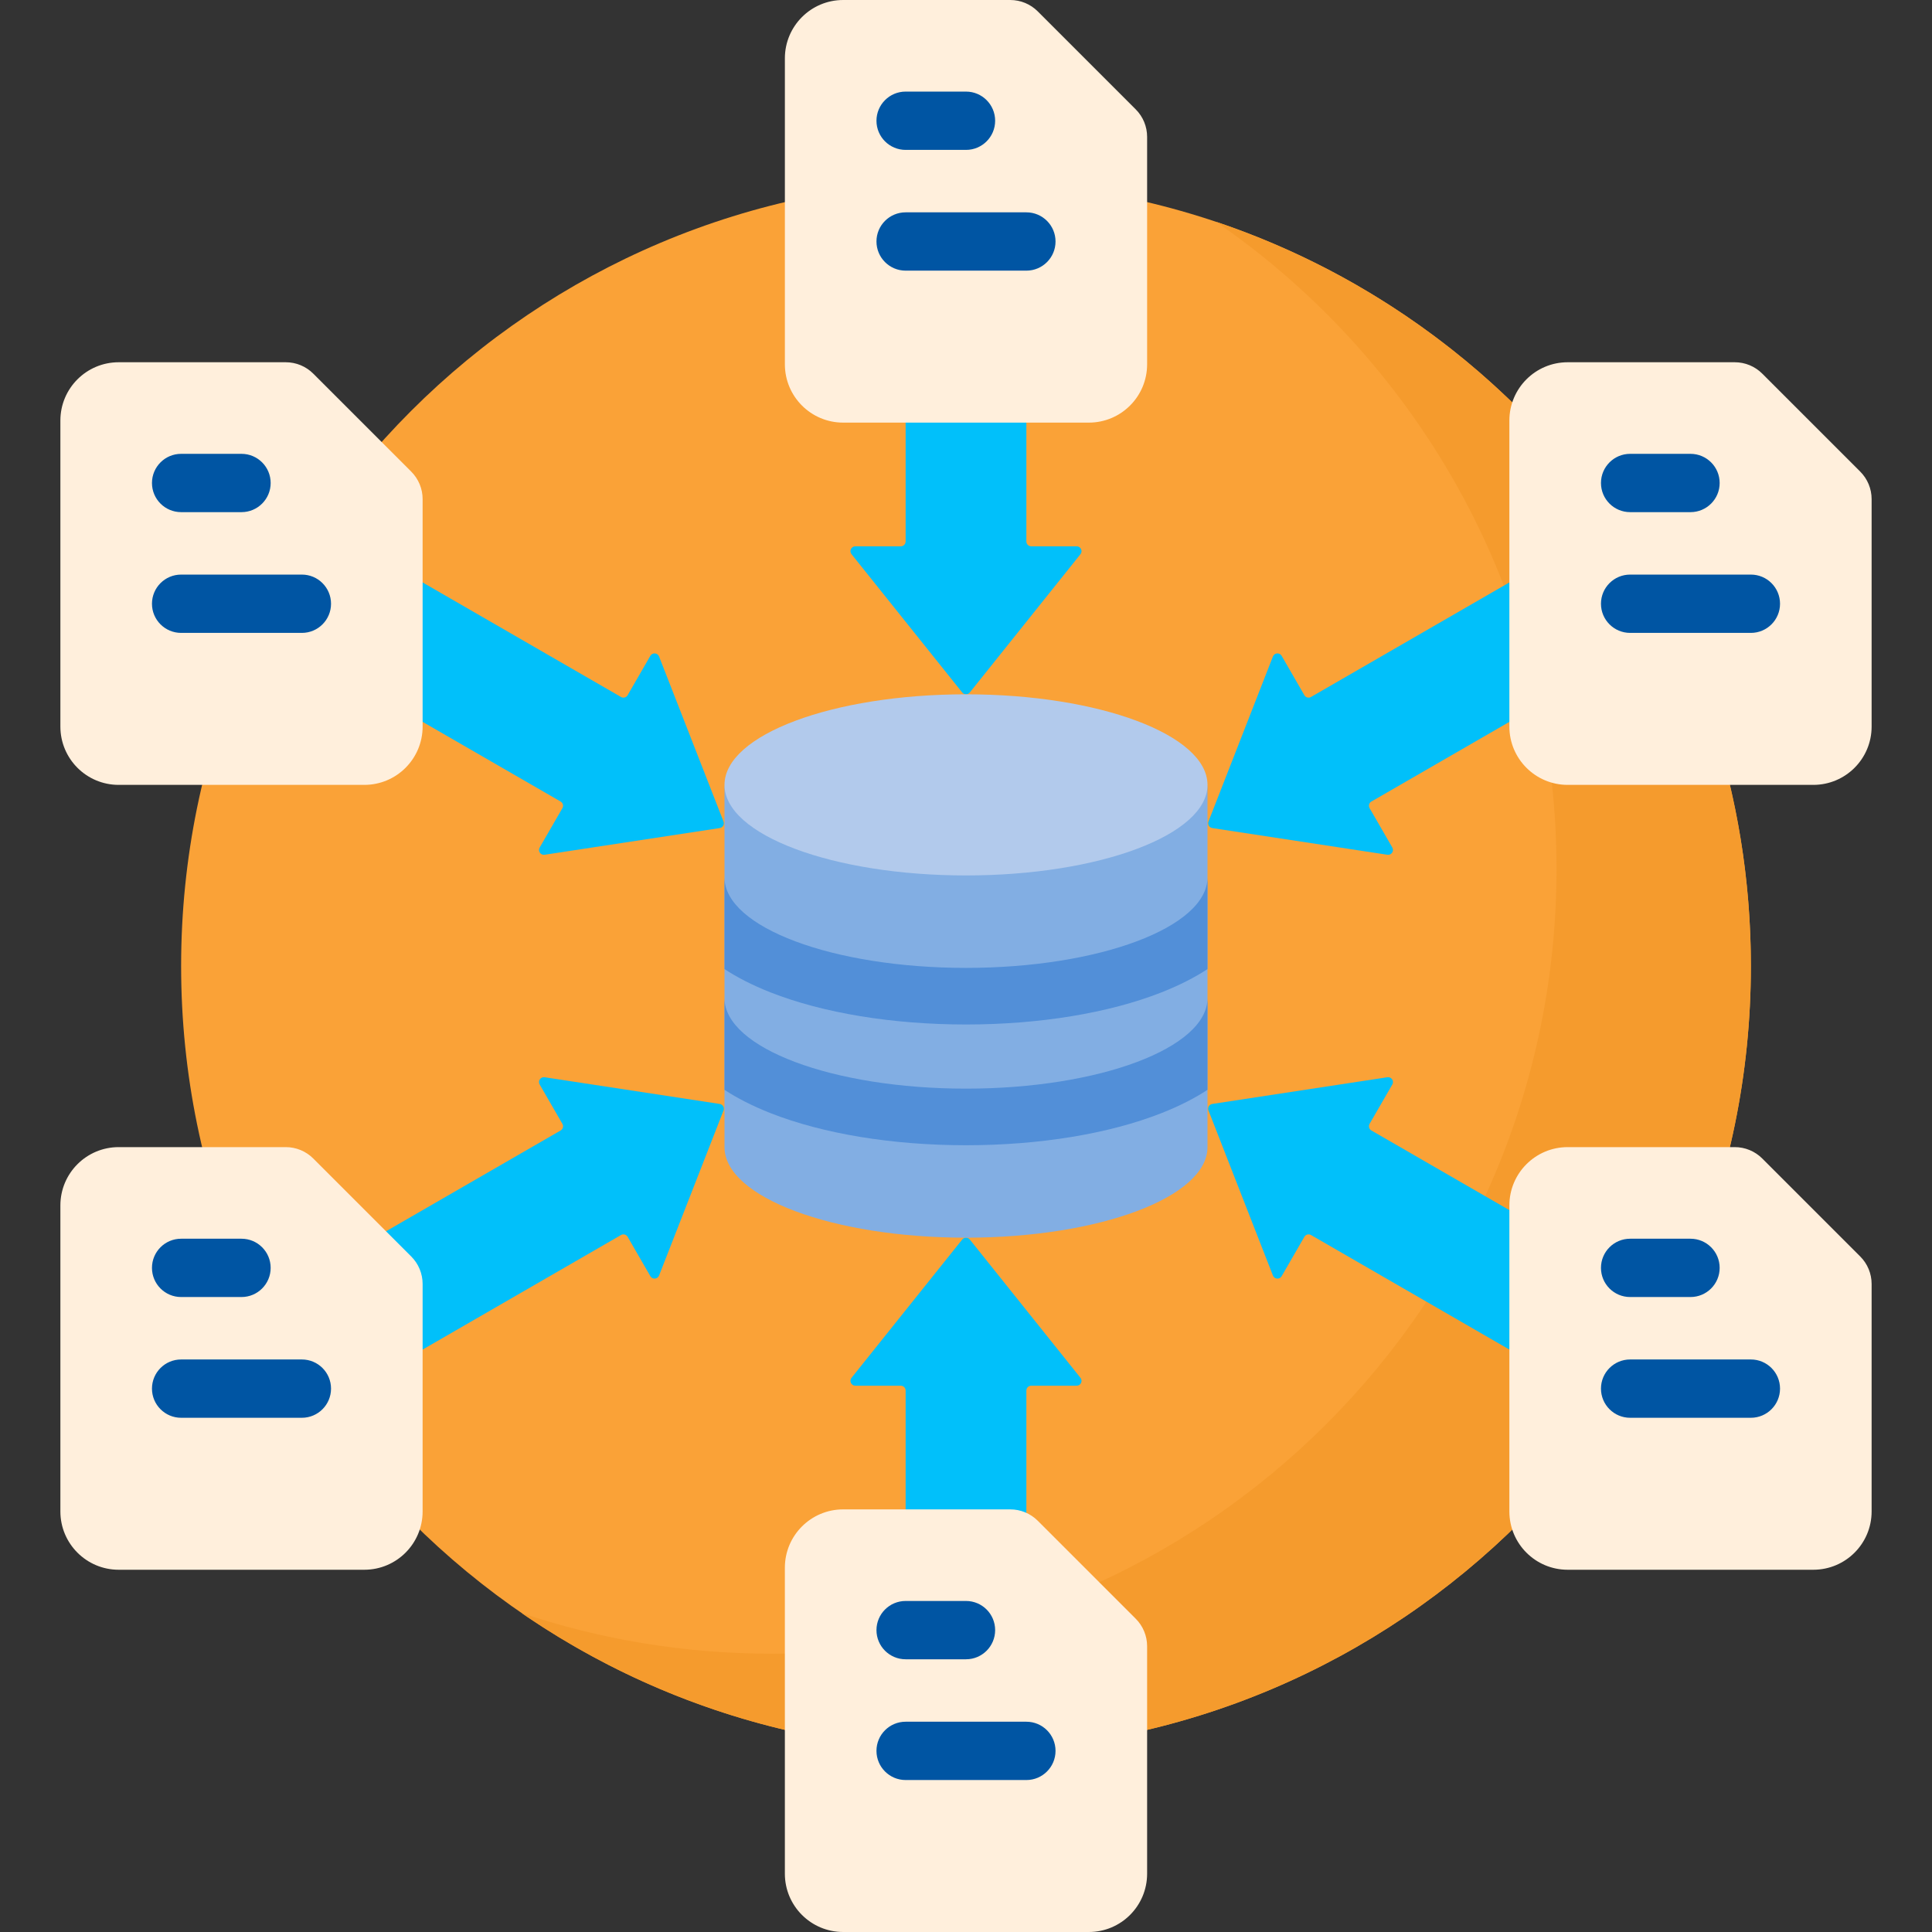
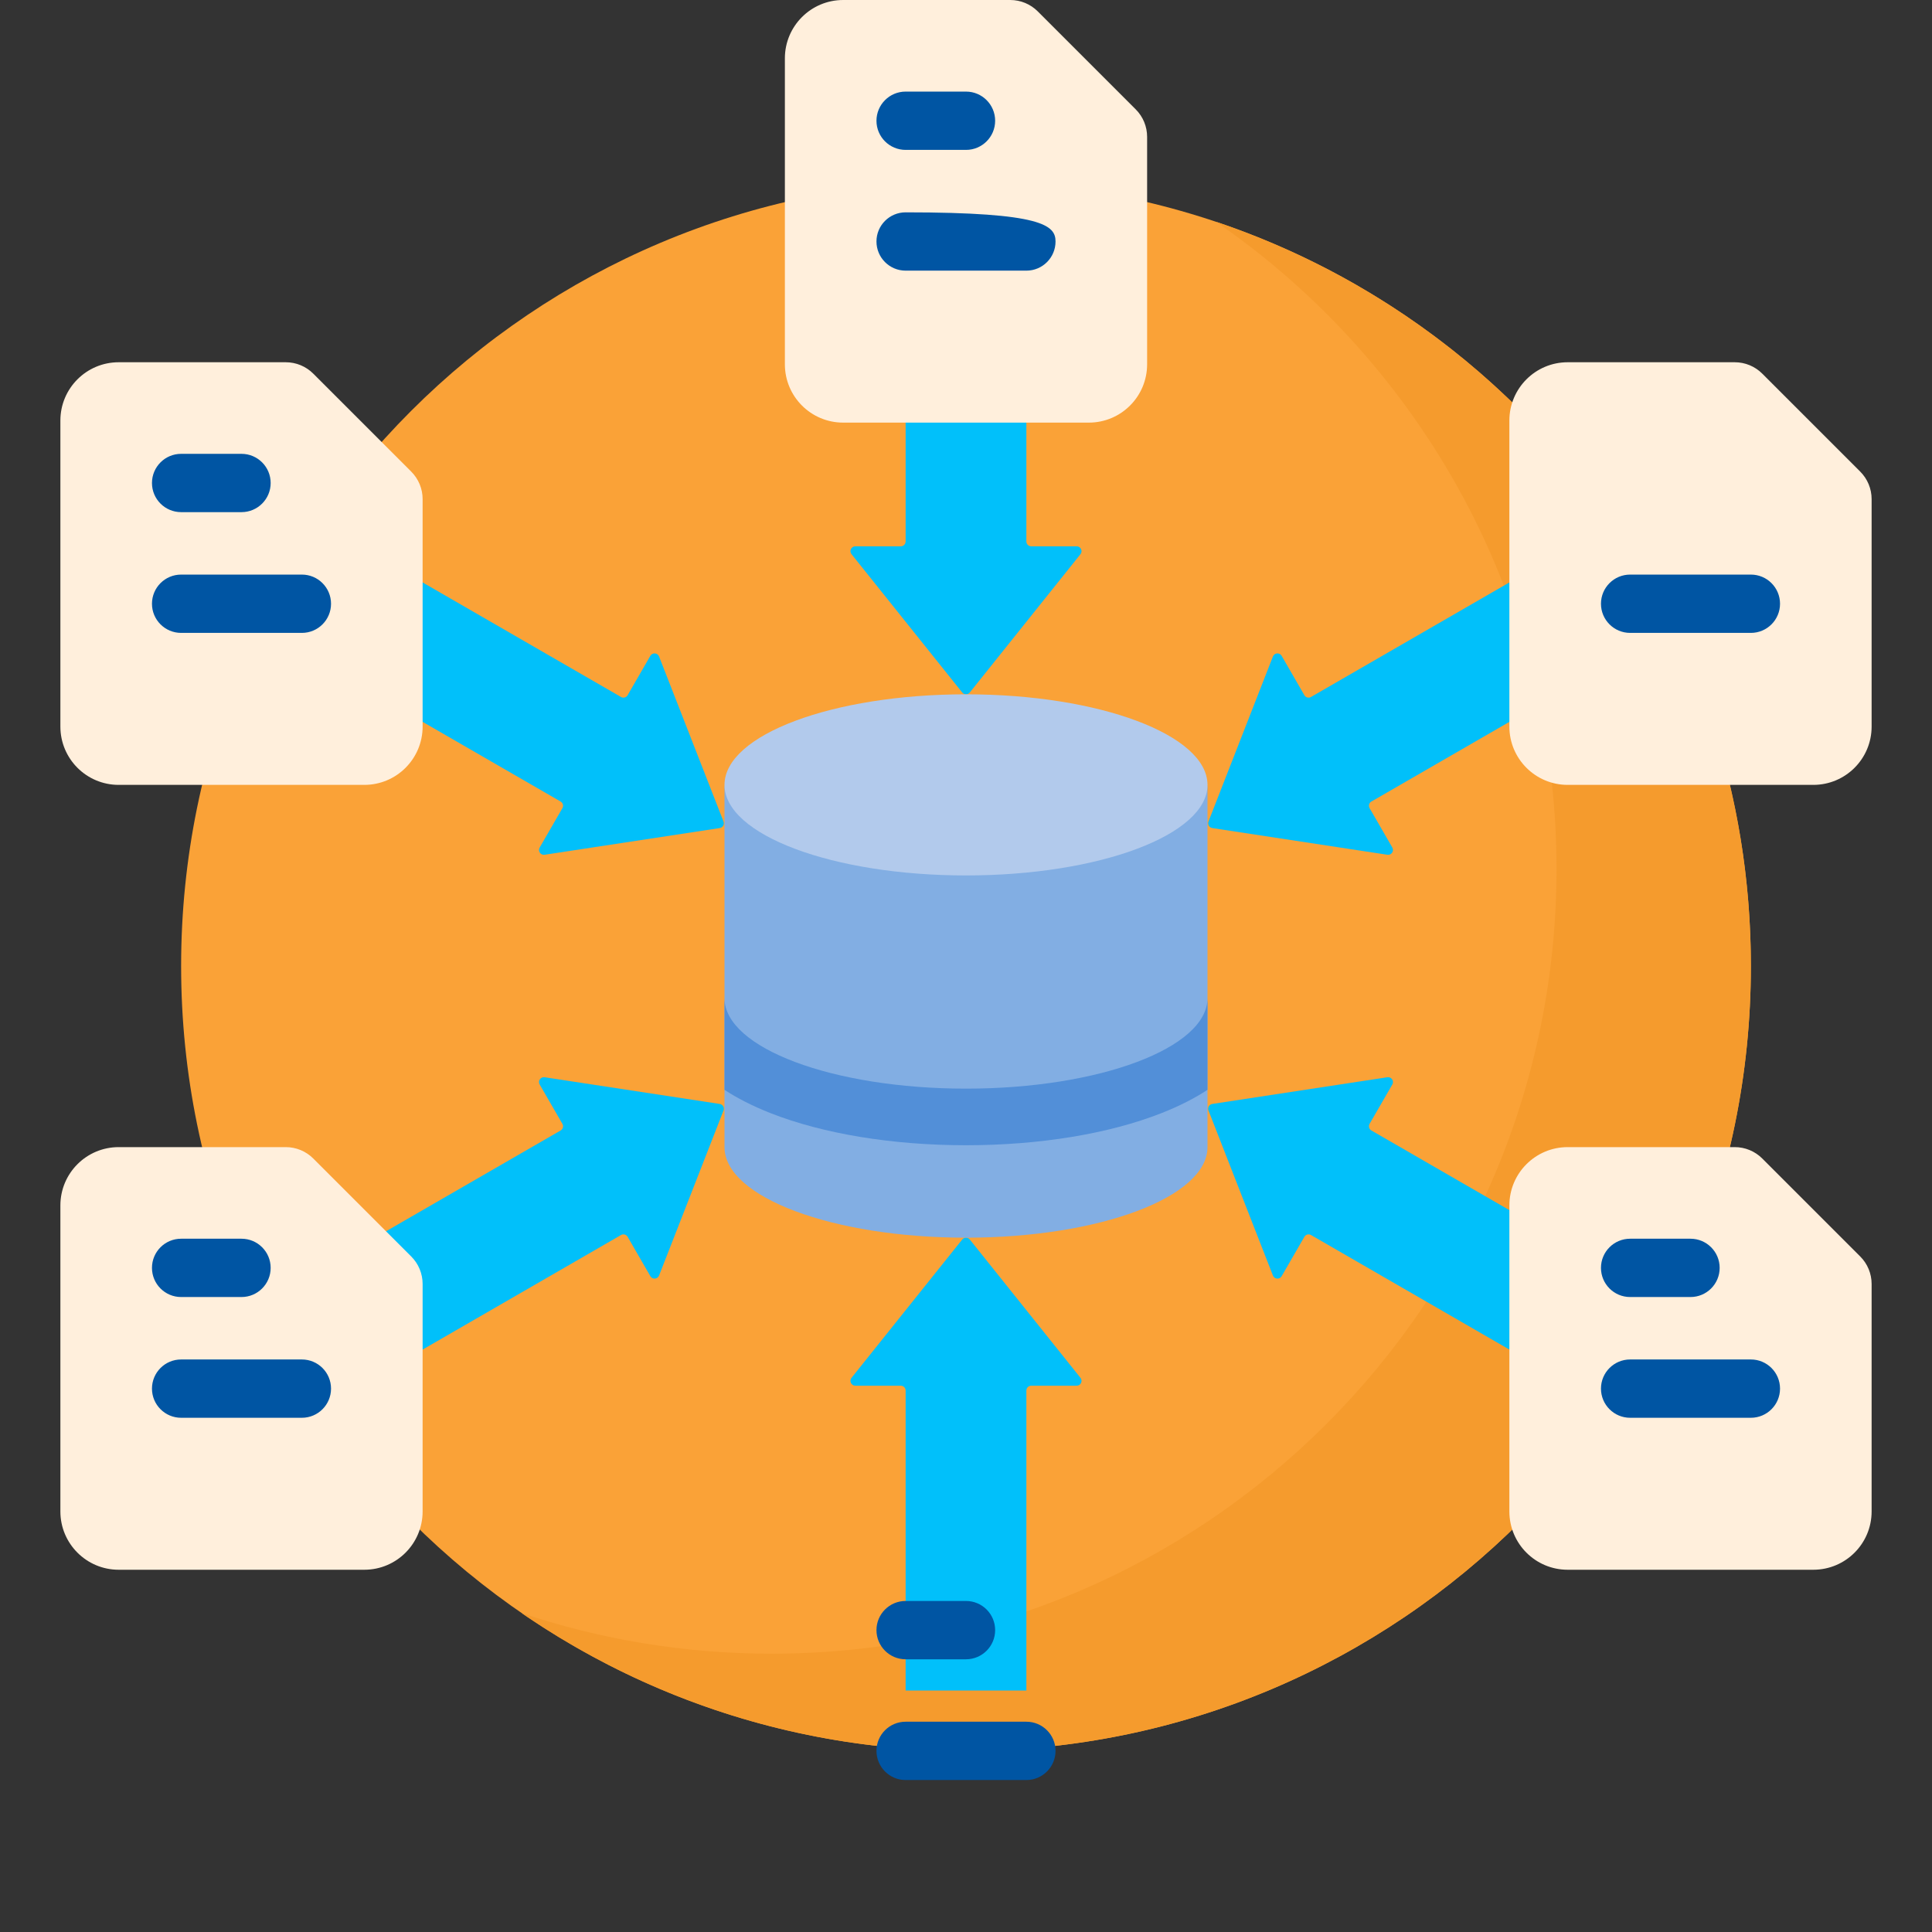
<svg xmlns="http://www.w3.org/2000/svg" width="150" height="150" viewBox="0 0 150 150" fill="none">
  <rect x="0" y="0" width="150" height="150" fill="#333333" stroke="none" />
  <path d="M75 135.938C108.655 135.938 135.938 108.655 135.938 75C135.938 41.345 108.655 14.062 75 14.062C41.345 14.062 14.062 41.345 14.062 75C14.062 108.655 41.345 135.938 75 135.938Z" fill="#FAA237" />
  <path d="M94.414 17.221C110.38 28.208 120.847 46.609 120.847 67.455C120.847 101.11 93.564 128.392 59.91 128.392C53.122 128.392 46.593 127.282 40.495 125.234C50.305 131.985 62.191 135.938 75 135.938C108.655 135.938 135.938 108.655 135.938 75C135.938 48.133 118.55 25.327 94.414 17.221Z" fill="#F59B2D" />
  <path d="M79.687 42.038V18.75H70.313V42.038C70.313 42.246 70.144 42.415 69.936 42.415H66.407C66.091 42.415 65.915 42.781 66.113 43.028L74.706 53.765C74.857 53.954 75.144 53.954 75.295 53.765L83.887 43.028C84.085 42.781 83.909 42.415 83.593 42.415H80.064C79.856 42.415 79.687 42.246 79.687 42.038Z" fill="#01C0FA" />
  <path d="M79.687 107.963V131.251H70.313V107.963C70.313 107.755 70.144 107.586 69.936 107.586H66.407C66.091 107.586 65.915 107.22 66.113 106.973L74.706 96.235C74.857 96.047 75.144 96.047 75.295 96.235L83.887 106.973C84.085 107.22 83.909 107.586 83.593 107.586H80.064C79.856 107.586 79.687 107.755 79.687 107.963Z" fill="#01C0FA" />
  <path d="M48.213 54.112L28.046 42.469L23.359 50.587L43.526 62.231C43.707 62.335 43.769 62.566 43.664 62.746L41.9 65.802C41.742 66.076 41.971 66.411 42.284 66.363L55.879 64.291C56.118 64.254 56.262 64.006 56.173 63.781L51.171 50.971C51.056 50.676 50.651 50.645 50.492 50.919L48.729 53.975C48.625 54.155 48.394 54.217 48.213 54.112Z" fill="#01C0FA" />
  <path d="M48.213 95.888L28.046 107.532L23.359 99.413L43.526 87.77C43.707 87.665 43.769 87.435 43.664 87.254L41.9 84.199C41.742 83.925 41.971 83.59 42.284 83.637L55.879 85.71C56.118 85.746 56.262 85.995 56.174 86.22L51.171 99.03C51.056 99.325 50.651 99.356 50.493 99.081L48.729 96.026C48.625 95.846 48.394 95.784 48.213 95.888Z" fill="#01C0FA" />
  <path d="M101.787 54.112L121.954 42.469L126.642 50.587L106.474 62.231C106.293 62.335 106.232 62.566 106.336 62.746L108.1 65.802C108.258 66.076 108.029 66.411 107.716 66.363L94.121 64.291C93.882 64.254 93.738 64.006 93.826 63.781L98.829 50.971C98.944 50.676 99.349 50.645 99.507 50.919L101.271 53.975C101.375 54.155 101.606 54.217 101.787 54.112Z" fill="#01C0FA" />
  <path d="M101.787 95.888L121.954 107.532L126.642 99.413L106.474 87.77C106.293 87.665 106.232 87.435 106.336 87.254L108.1 84.199C108.258 83.925 108.029 83.59 107.716 83.637L94.121 85.71C93.882 85.746 93.739 85.995 93.827 86.22L98.829 99.03C98.945 99.325 99.35 99.356 99.508 99.081L101.272 96.026C101.375 95.846 101.606 95.784 101.787 95.888Z" fill="#01C0FA" />
  <path d="M93.75 89.062C93.75 92.946 85.355 96.094 75 96.094C64.645 96.094 56.25 92.946 56.25 89.062V60.938C56.25 64.821 93.75 64.821 93.75 60.938V89.062Z" fill="#82AEE3" />
  <path d="M75 67.969C85.355 67.969 93.75 64.821 93.75 60.938C93.75 57.054 85.355 53.906 75 53.906C64.645 53.906 56.25 57.054 56.25 60.938C56.25 64.821 64.645 67.969 75 67.969Z" fill="#B2CAEC" />
  <path d="M84.535 32.812H65.465C62.964 32.812 60.938 30.786 60.938 28.285V4.527C60.938 2.027 62.964 0 65.465 0H78.437C79.238 0 80.006 0.318 80.571 0.884L88.178 8.491C88.744 9.057 89.062 9.824 89.062 10.625V28.285C89.062 30.786 87.036 32.812 84.535 32.812Z" fill="#FFEFDC" />
  <path d="M140.785 60.938H121.715C119.214 60.938 117.187 58.911 117.187 56.41V32.652C117.188 30.152 119.214 28.125 121.715 28.125H134.687C135.488 28.125 136.256 28.443 136.821 29.009L144.428 36.616C144.994 37.182 145.312 37.949 145.312 38.75V56.41C145.313 58.911 143.286 60.938 140.785 60.938Z" fill="#FFEFDC" />
  <path d="M140.785 121.875H121.715C119.214 121.875 117.187 119.849 117.187 117.348V93.59C117.187 91.09 119.214 89.062 121.715 89.062H134.687C135.488 89.062 136.255 89.38 136.821 89.946L144.428 97.553C144.994 98.119 145.312 98.887 145.312 99.687V117.347C145.313 119.849 143.286 121.875 140.785 121.875Z" fill="#FFEFDC" />
-   <path d="M84.535 150H65.465C62.964 150 60.937 147.974 60.937 145.473V121.715C60.937 119.215 62.964 117.188 65.465 117.188H78.437C79.237 117.188 80.005 117.505 80.571 118.071L88.178 125.678C88.744 126.244 89.062 127.012 89.062 127.812V145.472C89.062 147.974 87.036 150 84.535 150Z" fill="#FFEFDC" />
  <path d="M28.285 60.938H9.215C6.714 60.938 4.688 58.911 4.688 56.41V32.652C4.688 30.152 6.714 28.125 9.215 28.125H22.187C22.988 28.125 23.756 28.443 24.321 29.009L31.928 36.616C32.494 37.182 32.812 37.949 32.812 38.75V56.41C32.812 58.911 30.786 60.938 28.285 60.938Z" fill="#FFEFDC" />
  <path d="M28.285 121.875H9.215C6.714 121.875 4.688 119.848 4.688 117.348V93.59C4.688 91.089 6.714 89.062 9.215 89.062H22.187C22.988 89.062 23.756 89.38 24.321 89.946L31.928 97.553C32.494 98.119 32.812 98.887 32.812 99.687V117.347C32.812 119.848 30.786 121.875 28.285 121.875Z" fill="#FFEFDC" />
  <path d="M93.75 77.49C93.75 81.367 85.339 84.522 75 84.522C64.661 84.522 56.25 81.367 56.25 77.49V84.614C57.223 85.253 58.4 85.862 59.818 86.421C63.904 88.03 69.296 88.916 75 88.916C80.704 88.916 86.096 88.03 90.182 86.421C91.6 85.862 92.776 85.253 93.75 84.614V77.49Z" fill="#528FD8" />
-   <path d="M59.818 77.046C63.904 78.655 69.296 79.541 75 79.541C80.704 79.541 86.096 78.655 90.182 77.046C91.6 76.487 92.776 75.878 93.75 75.239V68.115C93.75 71.992 85.339 75.147 75 75.147C64.661 75.147 56.25 71.992 56.25 68.115V75.239C57.223 75.878 58.4 76.488 59.818 77.046Z" fill="#528FD8" />
  <path d="M75 11.638H70.312C69.062 11.638 68.049 10.625 68.049 9.375C68.049 8.125 69.062 7.111 70.312 7.111H75C76.25 7.111 77.263 8.125 77.263 9.375C77.263 10.625 76.25 11.638 75 11.638Z" fill="#0055A3" />
-   <path d="M79.688 21.013H70.312C69.062 21.013 68.049 20 68.049 18.75C68.049 17.5 69.062 16.486 70.312 16.486H79.688C80.938 16.486 81.951 17.5 81.951 18.75C81.951 20 80.938 21.013 79.688 21.013Z" fill="#0055A3" />
-   <path d="M131.25 39.763H126.563C125.312 39.763 124.299 38.75 124.299 37.5C124.299 36.25 125.312 35.236 126.563 35.236H131.25C132.5 35.236 133.514 36.25 133.514 37.5C133.514 38.75 132.5 39.763 131.25 39.763Z" fill="#0055A3" />
+   <path d="M79.688 21.013H70.312C69.062 21.013 68.049 20 68.049 18.75C68.049 17.5 69.062 16.486 70.312 16.486C80.938 16.486 81.951 17.5 81.951 18.75C81.951 20 80.938 21.013 79.688 21.013Z" fill="#0055A3" />
  <path d="M135.938 49.138H126.563C125.312 49.138 124.299 48.125 124.299 46.875C124.299 45.625 125.312 44.611 126.563 44.611H135.938C137.188 44.611 138.201 45.625 138.201 46.875C138.201 48.125 137.188 49.138 135.938 49.138Z" fill="#0055A3" />
  <path d="M131.25 100.701H126.563C125.312 100.701 124.299 99.687 124.299 98.437C124.299 97.187 125.312 96.174 126.563 96.174H131.25C132.5 96.174 133.514 97.187 133.514 98.437C133.514 99.687 132.5 100.701 131.25 100.701Z" fill="#0055A3" />
  <path d="M135.938 110.076H126.563C125.312 110.076 124.299 109.062 124.299 107.812C124.299 106.562 125.312 105.549 126.563 105.549H135.938C137.188 105.549 138.201 106.562 138.201 107.812C138.201 109.062 137.188 110.076 135.938 110.076Z" fill="#0055A3" />
  <path d="M75 128.826H70.312C69.062 128.826 68.049 127.812 68.049 126.562C68.049 125.312 69.062 124.299 70.312 124.299H75C76.25 124.299 77.263 125.312 77.263 126.562C77.263 127.812 76.25 128.826 75 128.826Z" fill="#0055A3" />
  <path d="M79.688 138.201H70.312C69.062 138.201 68.049 137.187 68.049 135.937C68.049 134.687 69.062 133.674 70.312 133.674H79.688C80.938 133.674 81.951 134.687 81.951 135.937C81.951 137.187 80.938 138.201 79.688 138.201Z" fill="#0055A3" />
  <path d="M18.75 39.763H14.062C12.812 39.763 11.799 38.75 11.799 37.5C11.799 36.25 12.812 35.236 14.062 35.236H18.75C20 35.236 21.014 36.25 21.014 37.5C21.014 38.75 20 39.763 18.75 39.763Z" fill="#0055A3" />
  <path d="M23.438 49.138H14.062C12.812 49.138 11.799 48.125 11.799 46.875C11.799 45.625 12.812 44.611 14.062 44.611H23.438C24.688 44.611 25.701 45.625 25.701 46.875C25.701 48.125 24.688 49.138 23.438 49.138Z" fill="#0055A3" />
  <path d="M18.75 100.701H14.062C12.812 100.701 11.799 99.687 11.799 98.437C11.799 97.187 12.812 96.174 14.062 96.174H18.75C20 96.174 21.014 97.187 21.014 98.437C21.014 99.687 20 100.701 18.75 100.701Z" fill="#0055A3" />
  <path d="M23.438 110.076H14.062C12.812 110.076 11.799 109.062 11.799 107.812C11.799 106.562 12.812 105.549 14.062 105.549H23.438C24.688 105.549 25.701 106.562 25.701 107.812C25.701 109.062 24.688 110.076 23.438 110.076Z" fill="#0055A3" />
</svg>